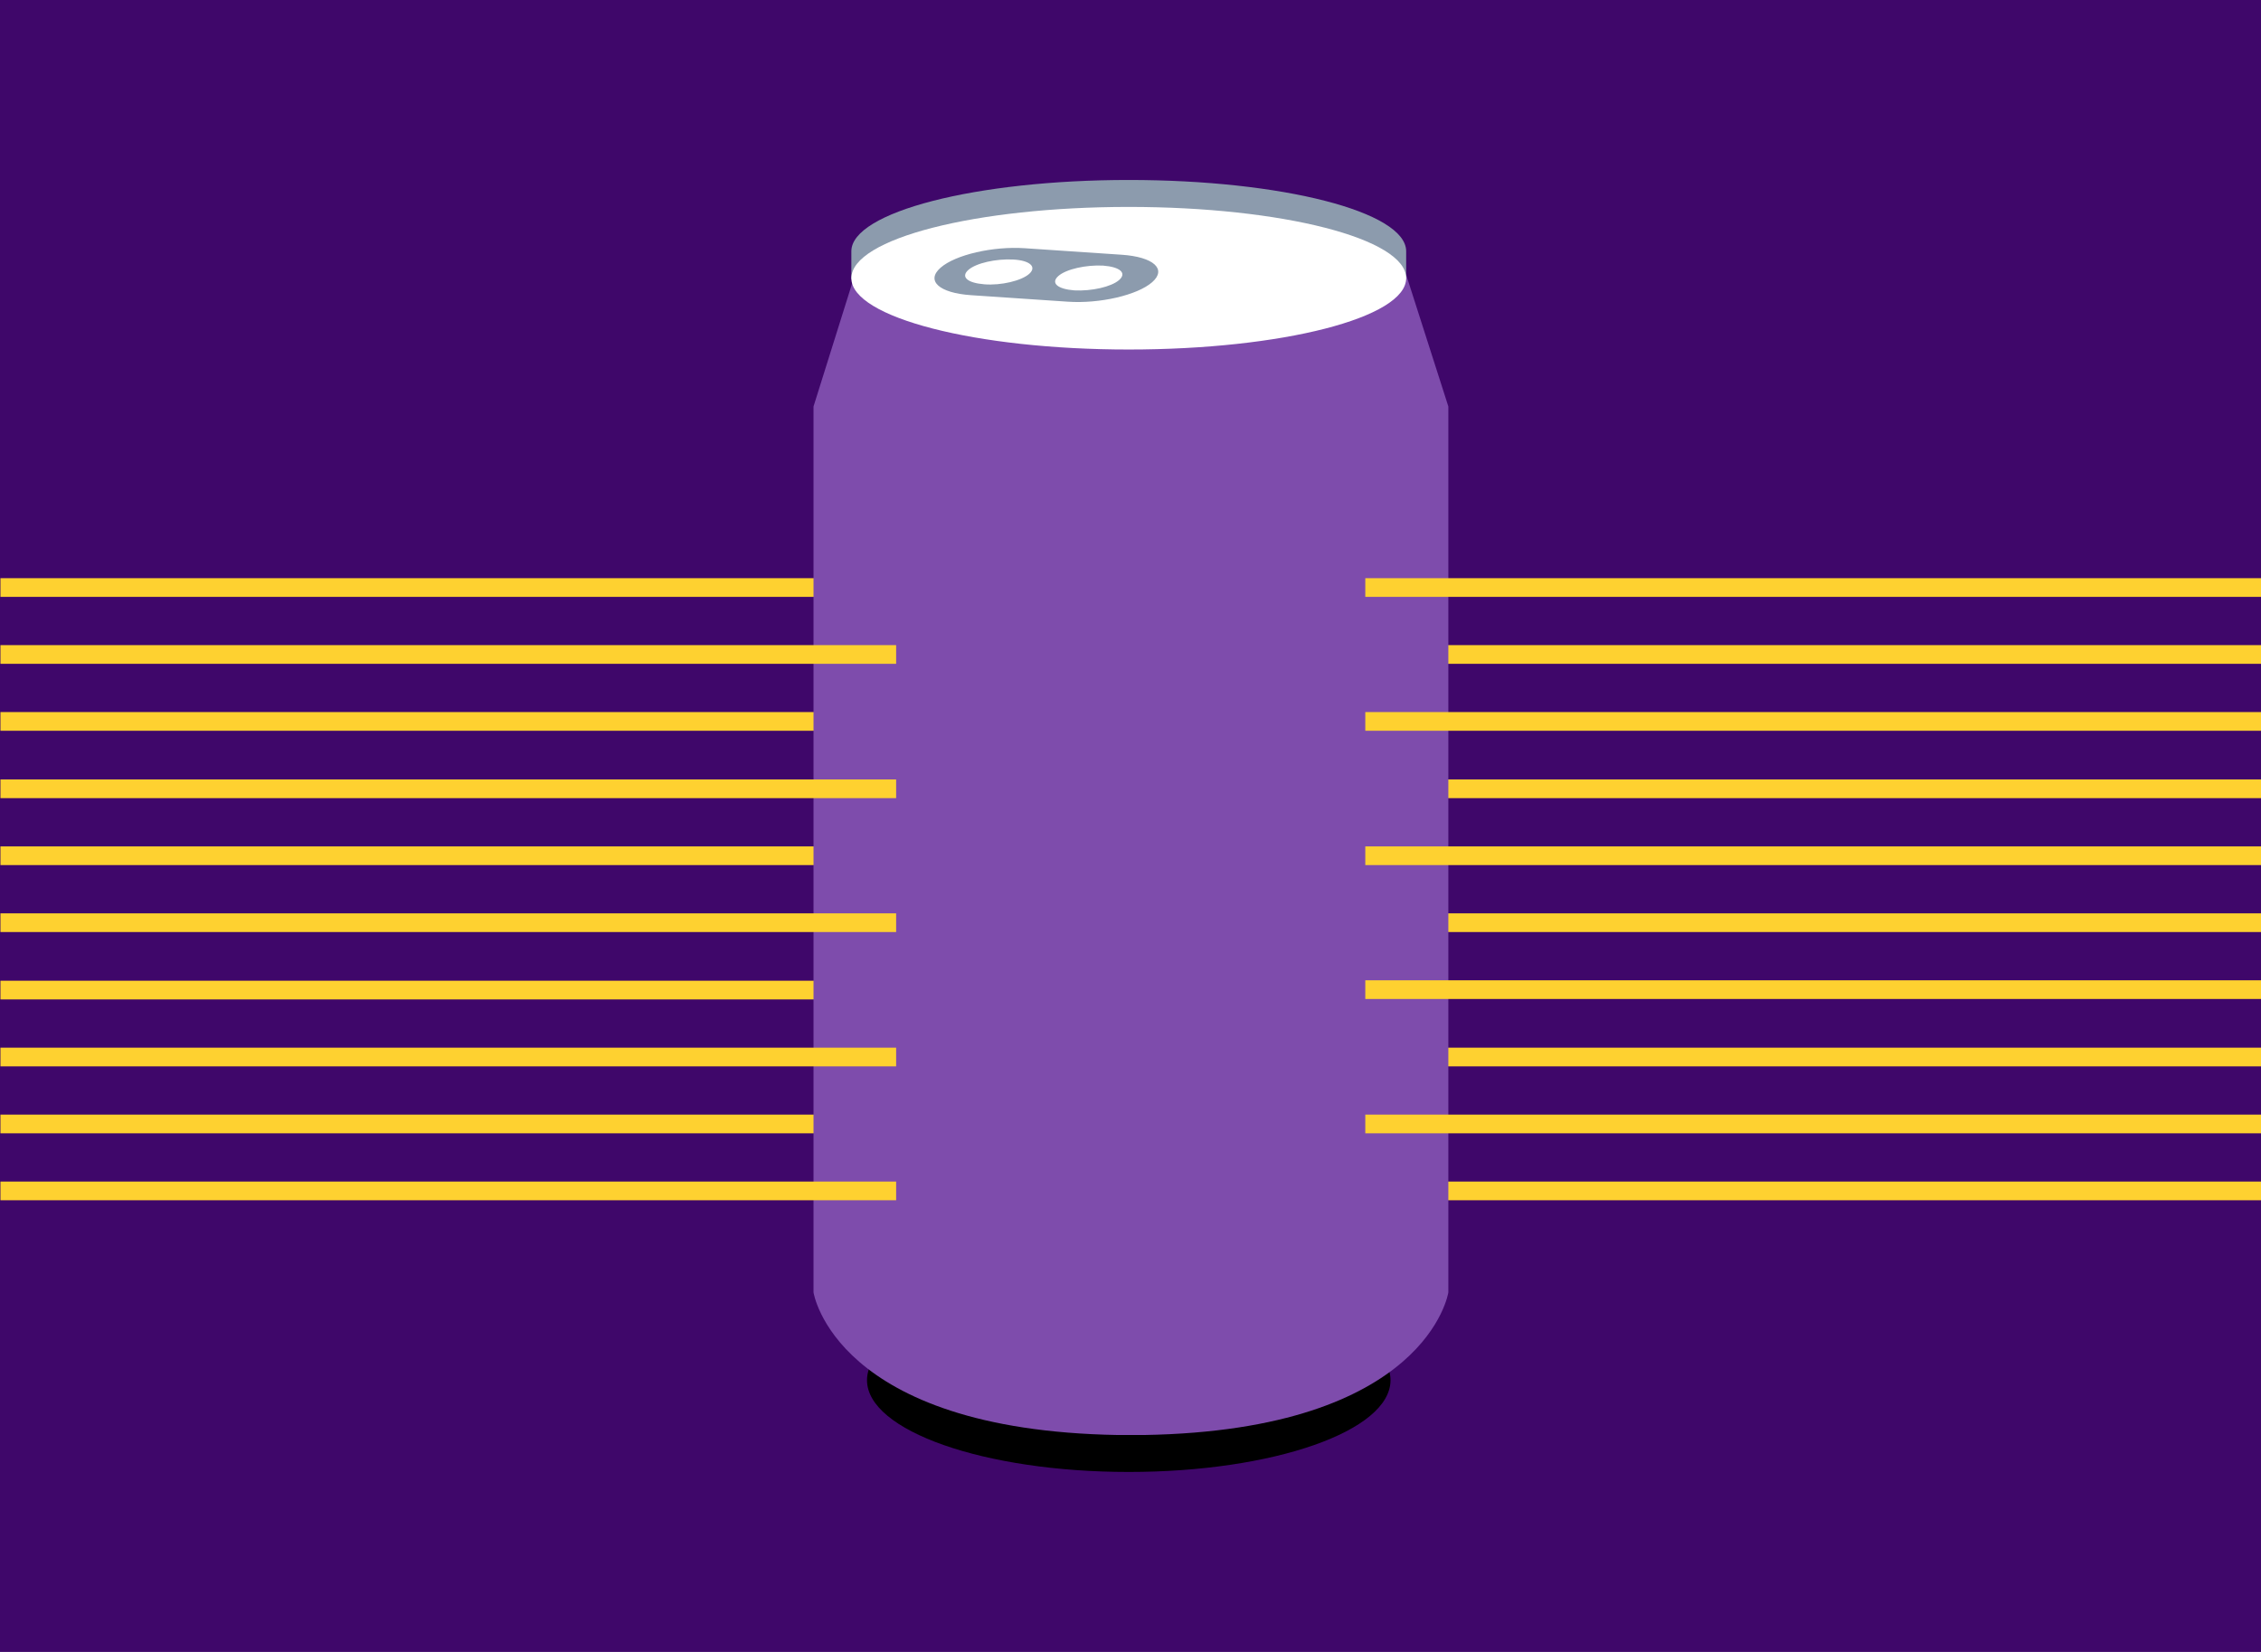
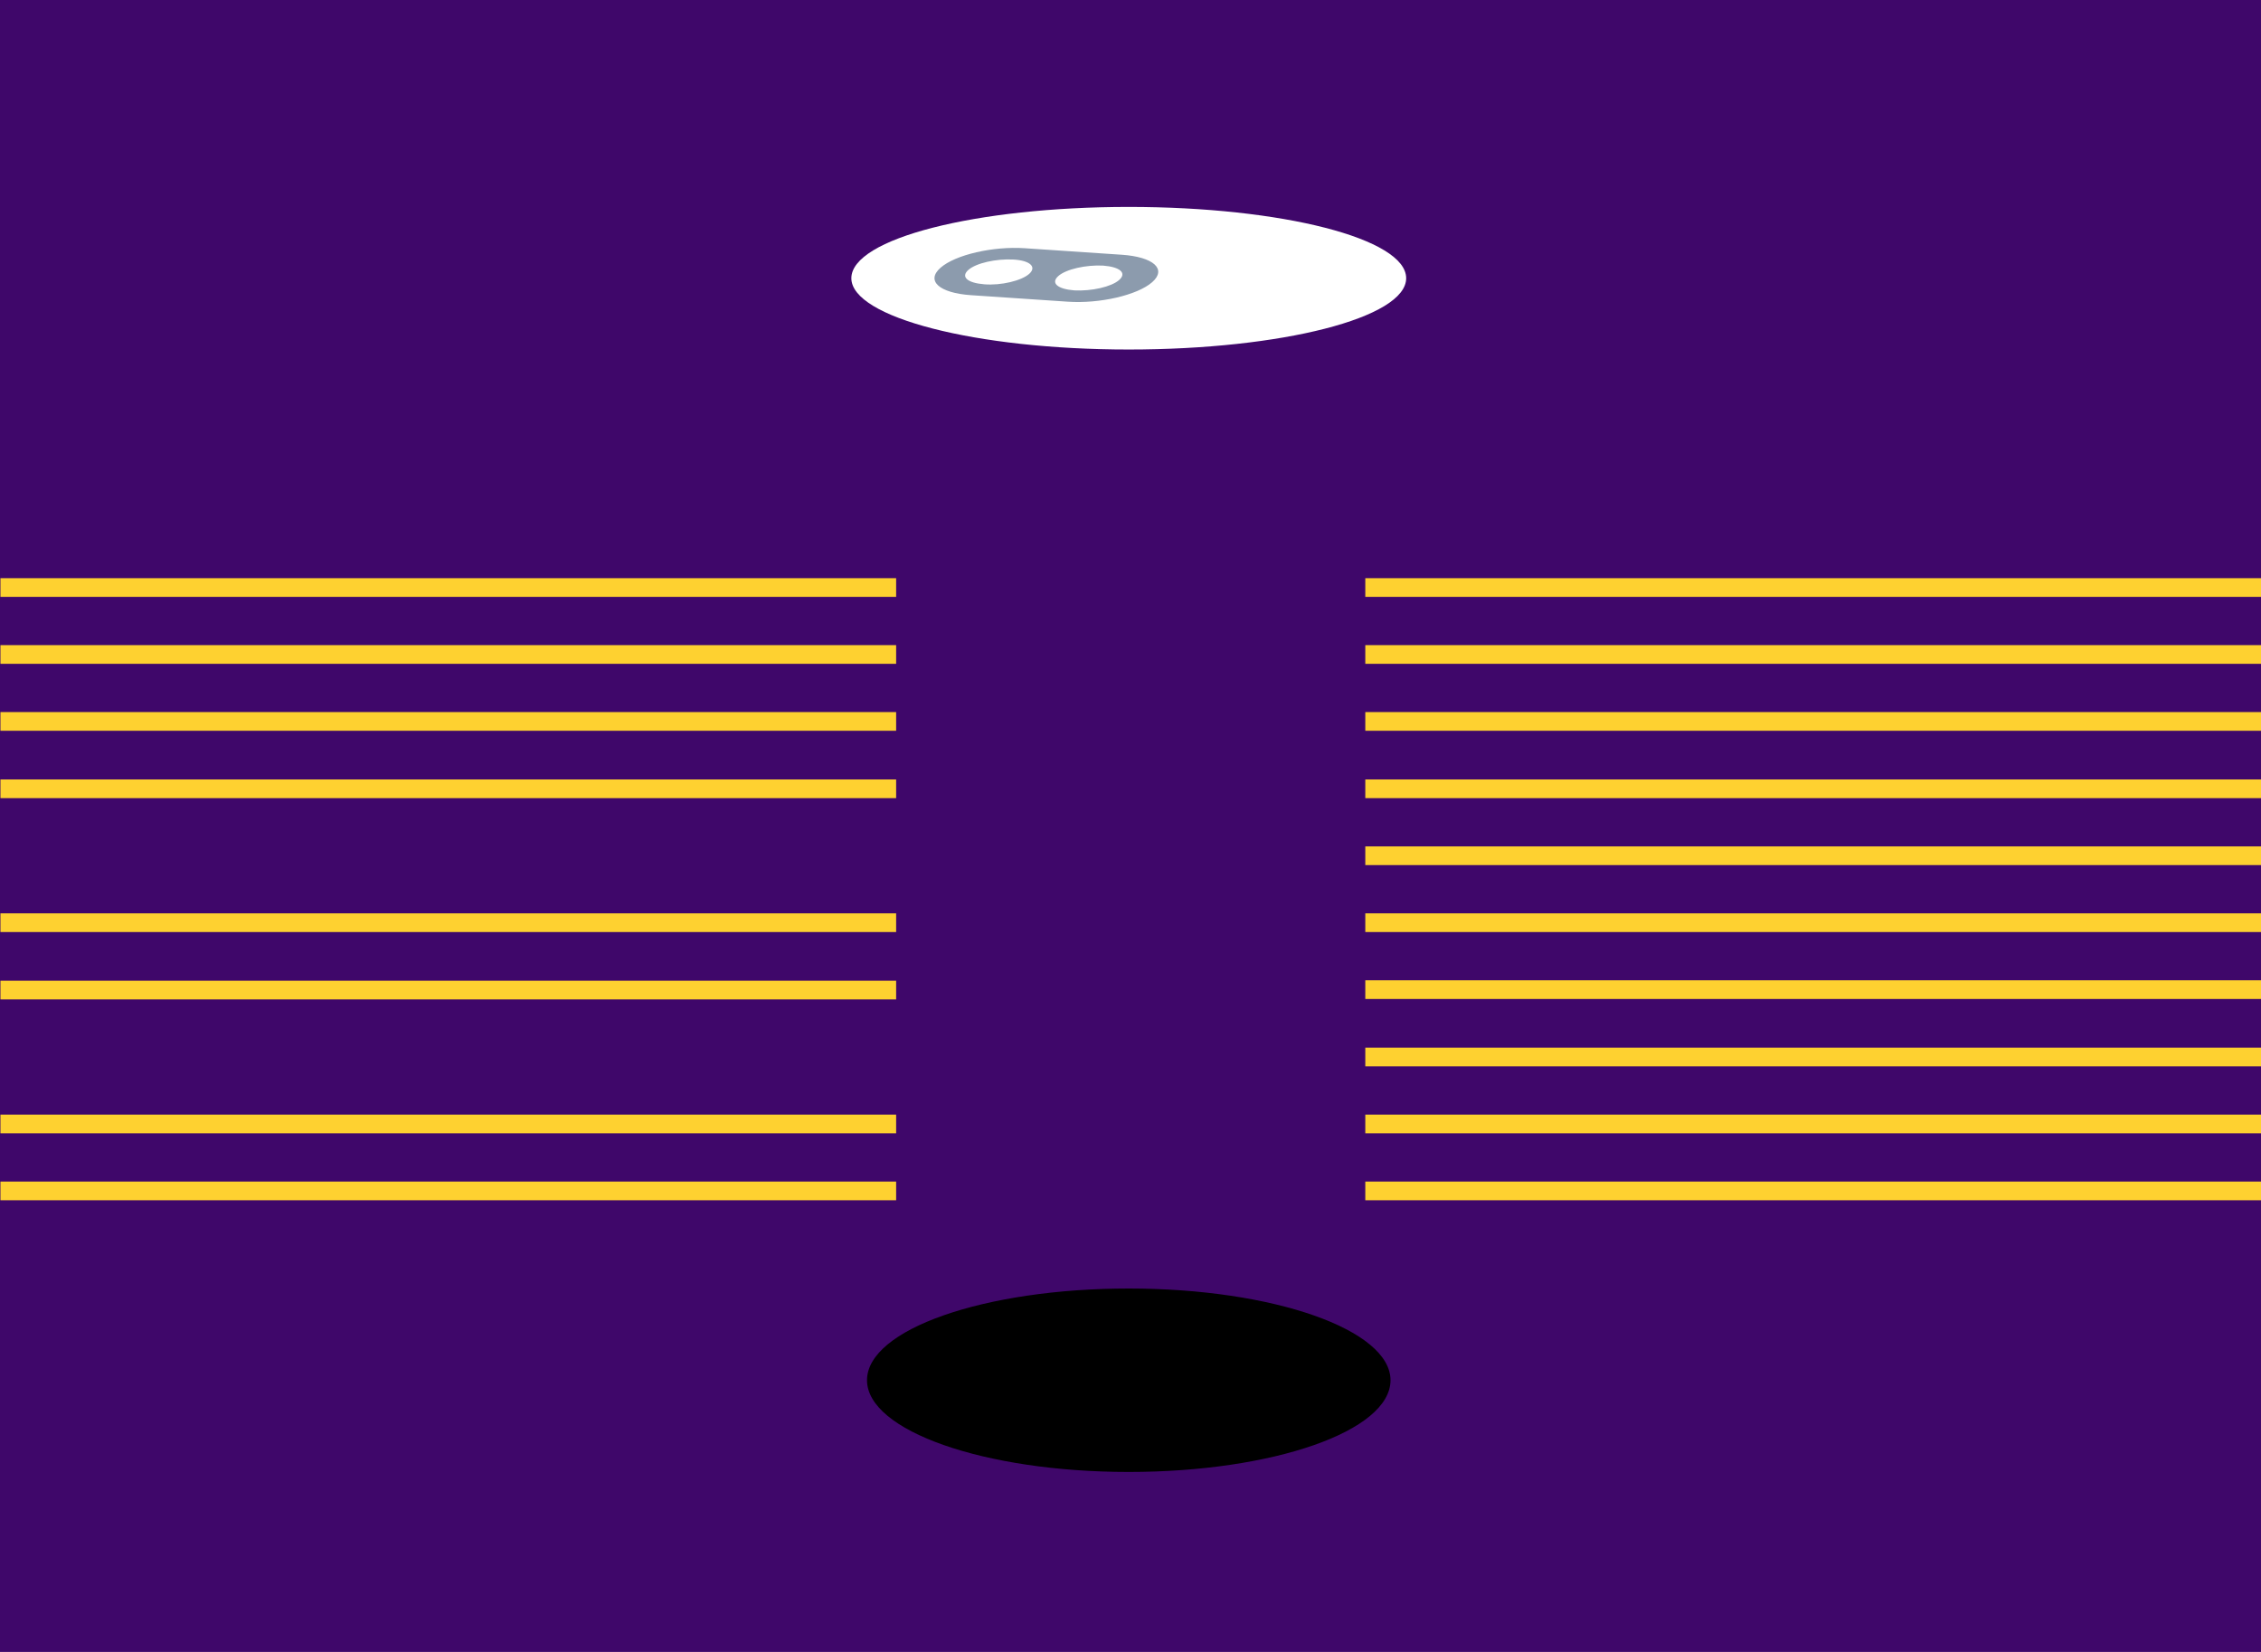
<svg xmlns="http://www.w3.org/2000/svg" version="1.1" x="0px" y="0px" width="520px" height="100%" viewBox="0 0 520 380" enable-background="new 0 0 520 380" xml:space="preserve" preserveAspectRatio="none">
  <g id="FONDS">
    <rect fill="#3F076A" width="520" height="380" />
  </g>
  <g id="ILLUS">
    <rect x="0.1" y="133" fill="#FED130" width="206" height="4.3" />
    <rect x="0.1" y="256.4" fill="#FED130" width="206" height="4.3" />
    <rect x="0.1" y="225.6" fill="#FED130" width="206" height="4.3" />
-     <rect x="0.1" y="194.7" fill="#FED130" width="206" height="4.3" />
    <rect x="0.1" y="163.8" fill="#FED130" width="206" height="4.3" />
    <rect x="314" y="148.4" fill="#FED130" width="206" height="4.3" />
    <rect x="314" y="179.3" fill="#FED130" width="206" height="4.3" />
    <rect x="314" y="210.1" fill="#FED130" width="206" height="4.3" />
    <rect x="314" y="241" fill="#FED130" width="206" height="4.3" />
    <rect x="314" y="271.8" fill="#FED130" width="206" height="4.3" />
    <g>
      <path d="M319.8,317.5c0,11.7-27,21.1-60.2,21.1c-33.3,0-60.2-9.5-60.2-21.1c0-11.7,27-21.1,60.2-21.1    C292.9,296.4,319.8,305.9,319.8,317.5z" />
-       <path fill="#7E4CAC" d="M323.4,63.2L260,73.7l-63.4-10.5l-9.5,30.3v203.8c0,0,4.8,31.7,70,32.8v0c0.8,0,1.6,0,2.4,0    c0.2,0,0.4,0,0.6,0c0.2,0,0.4,0,0.6,0c0.8,0,1.6,0,2.4,0v0c65.2-1.1,70-32.8,70-32.8V93.5L323.4,63.2z" />
-       <path fill="#8C9BAD" d="M323.4,57.8c0-9.1-28.6-16.4-63.8-16.4c-35.2,0-63.8,7.4-63.8,16.4v6.4h127.6L323.4,57.8L323.4,57.8z" />
      <path fill="#FFFFFF" d="M323.4,64c0,9.1-28.6,16.4-63.8,16.4c-35.2,0-63.8-7.4-63.8-16.4c0-9.1,28.6-16.4,63.8-16.4    C294.9,47.6,323.4,54.9,323.4,64z" />
      <path fill="#8C9BAD" d="M258,58.6l-22.3-1.5c-7.3-0.5-16,1.5-19.4,4.5c-3.4,3-0.3,5.8,7,6.3l22.3,1.5c7.3,0.5,16-1.5,19.4-4.5    C268.4,61.9,265.3,59.1,258,58.6z M226.4,65.4c-3.9-0.3-5.5-1.7-3.7-3.3c1.8-1.6,6.4-2.6,10.3-2.4c3.9,0.2,5.5,1.7,3.7,3.3    C234.9,64.6,230.2,65.7,226.4,65.4z M247.1,66.8c-3.9-0.3-5.5-1.7-3.7-3.3c1.8-1.6,6.4-2.6,10.3-2.4c3.9,0.3,5.5,1.7,3.7,3.3    C255.6,66,251,67,247.1,66.8z" />
    </g>
    <rect x="314" y="163.8" fill="#FED130" width="206" height="4.3" />
    <rect x="314" y="194.7" fill="#FED130" width="206" height="4.3" />
    <rect x="314" y="225.5" fill="#FED130" width="206" height="4.3" />
    <rect x="314" y="256.4" fill="#FED130" width="206" height="4.3" />
    <rect x="314" y="133" fill="#FED130" width="206" height="4.3" />
-     <rect x="0.1" y="241" fill="#FED130" width="206" height="4.3" />
    <rect x="0.1" y="210.1" fill="#FED130" width="206" height="4.3" />
    <rect x="0.1" y="179.3" fill="#FED130" width="206" height="4.3" />
    <rect x="0.1" y="148.4" fill="#FED130" width="206" height="4.3" />
    <rect x="0.1" y="271.8" fill="#FED130" width="206" height="4.3" />
  </g>
</svg>